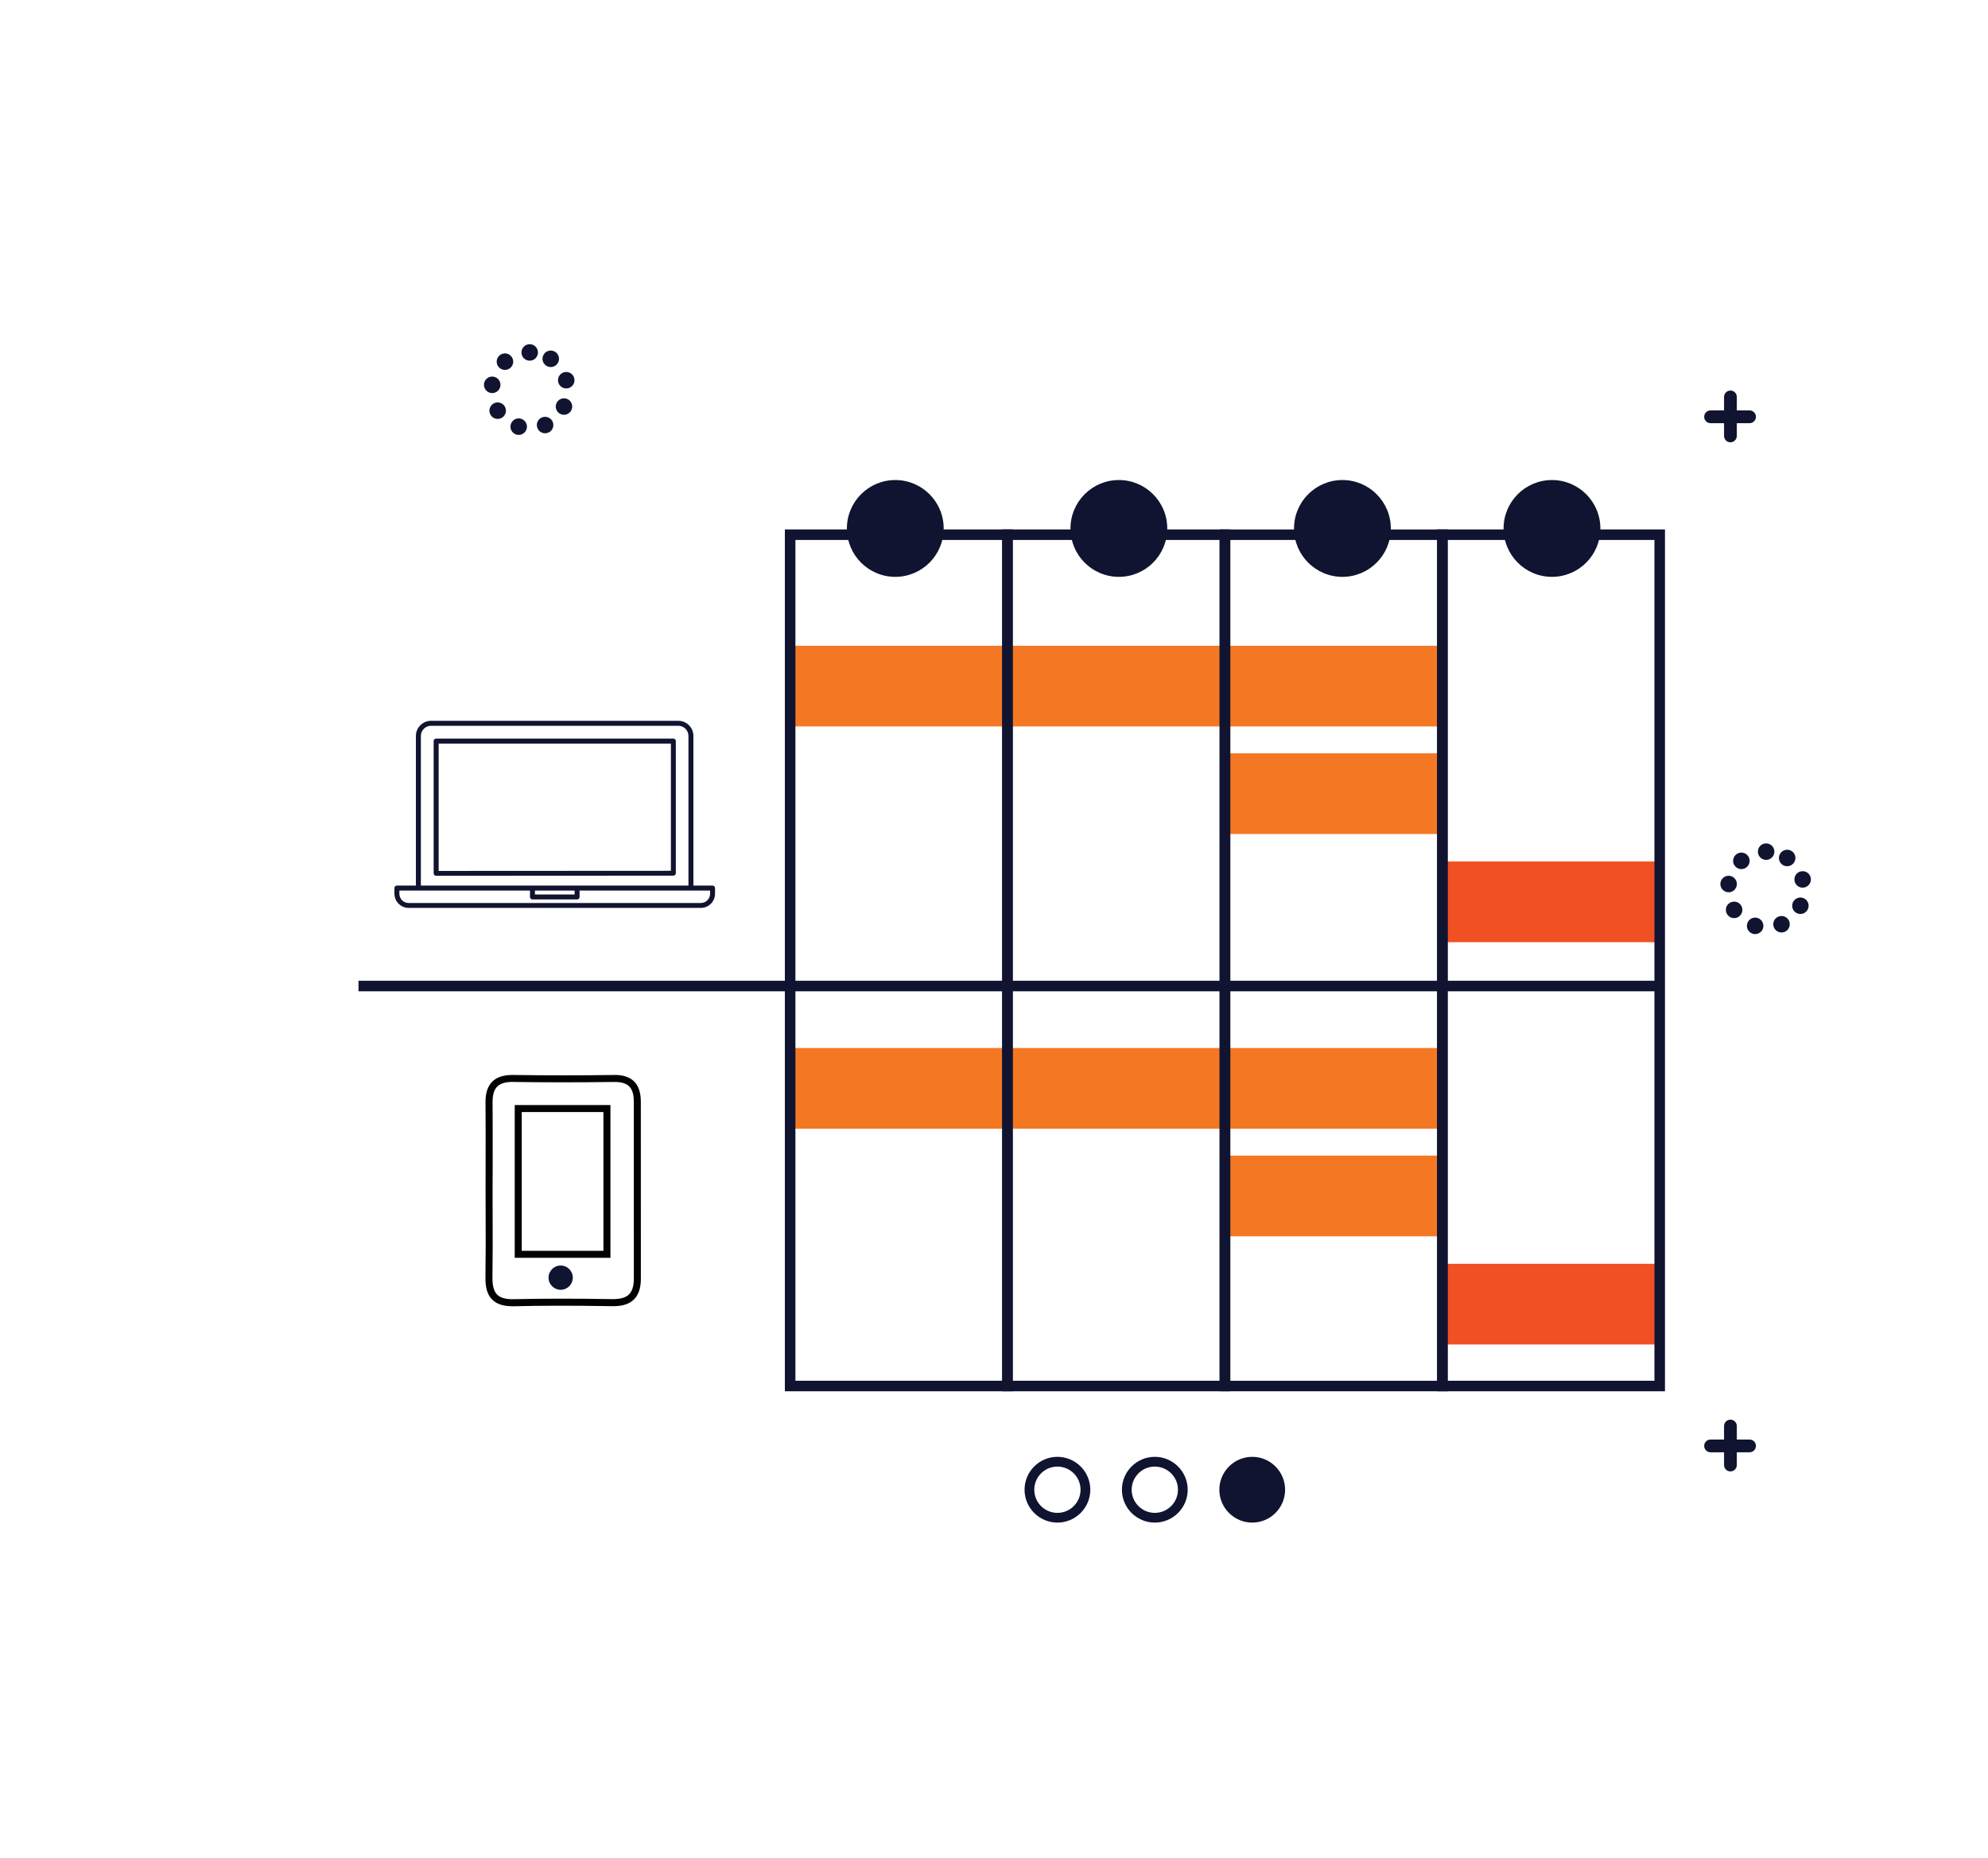
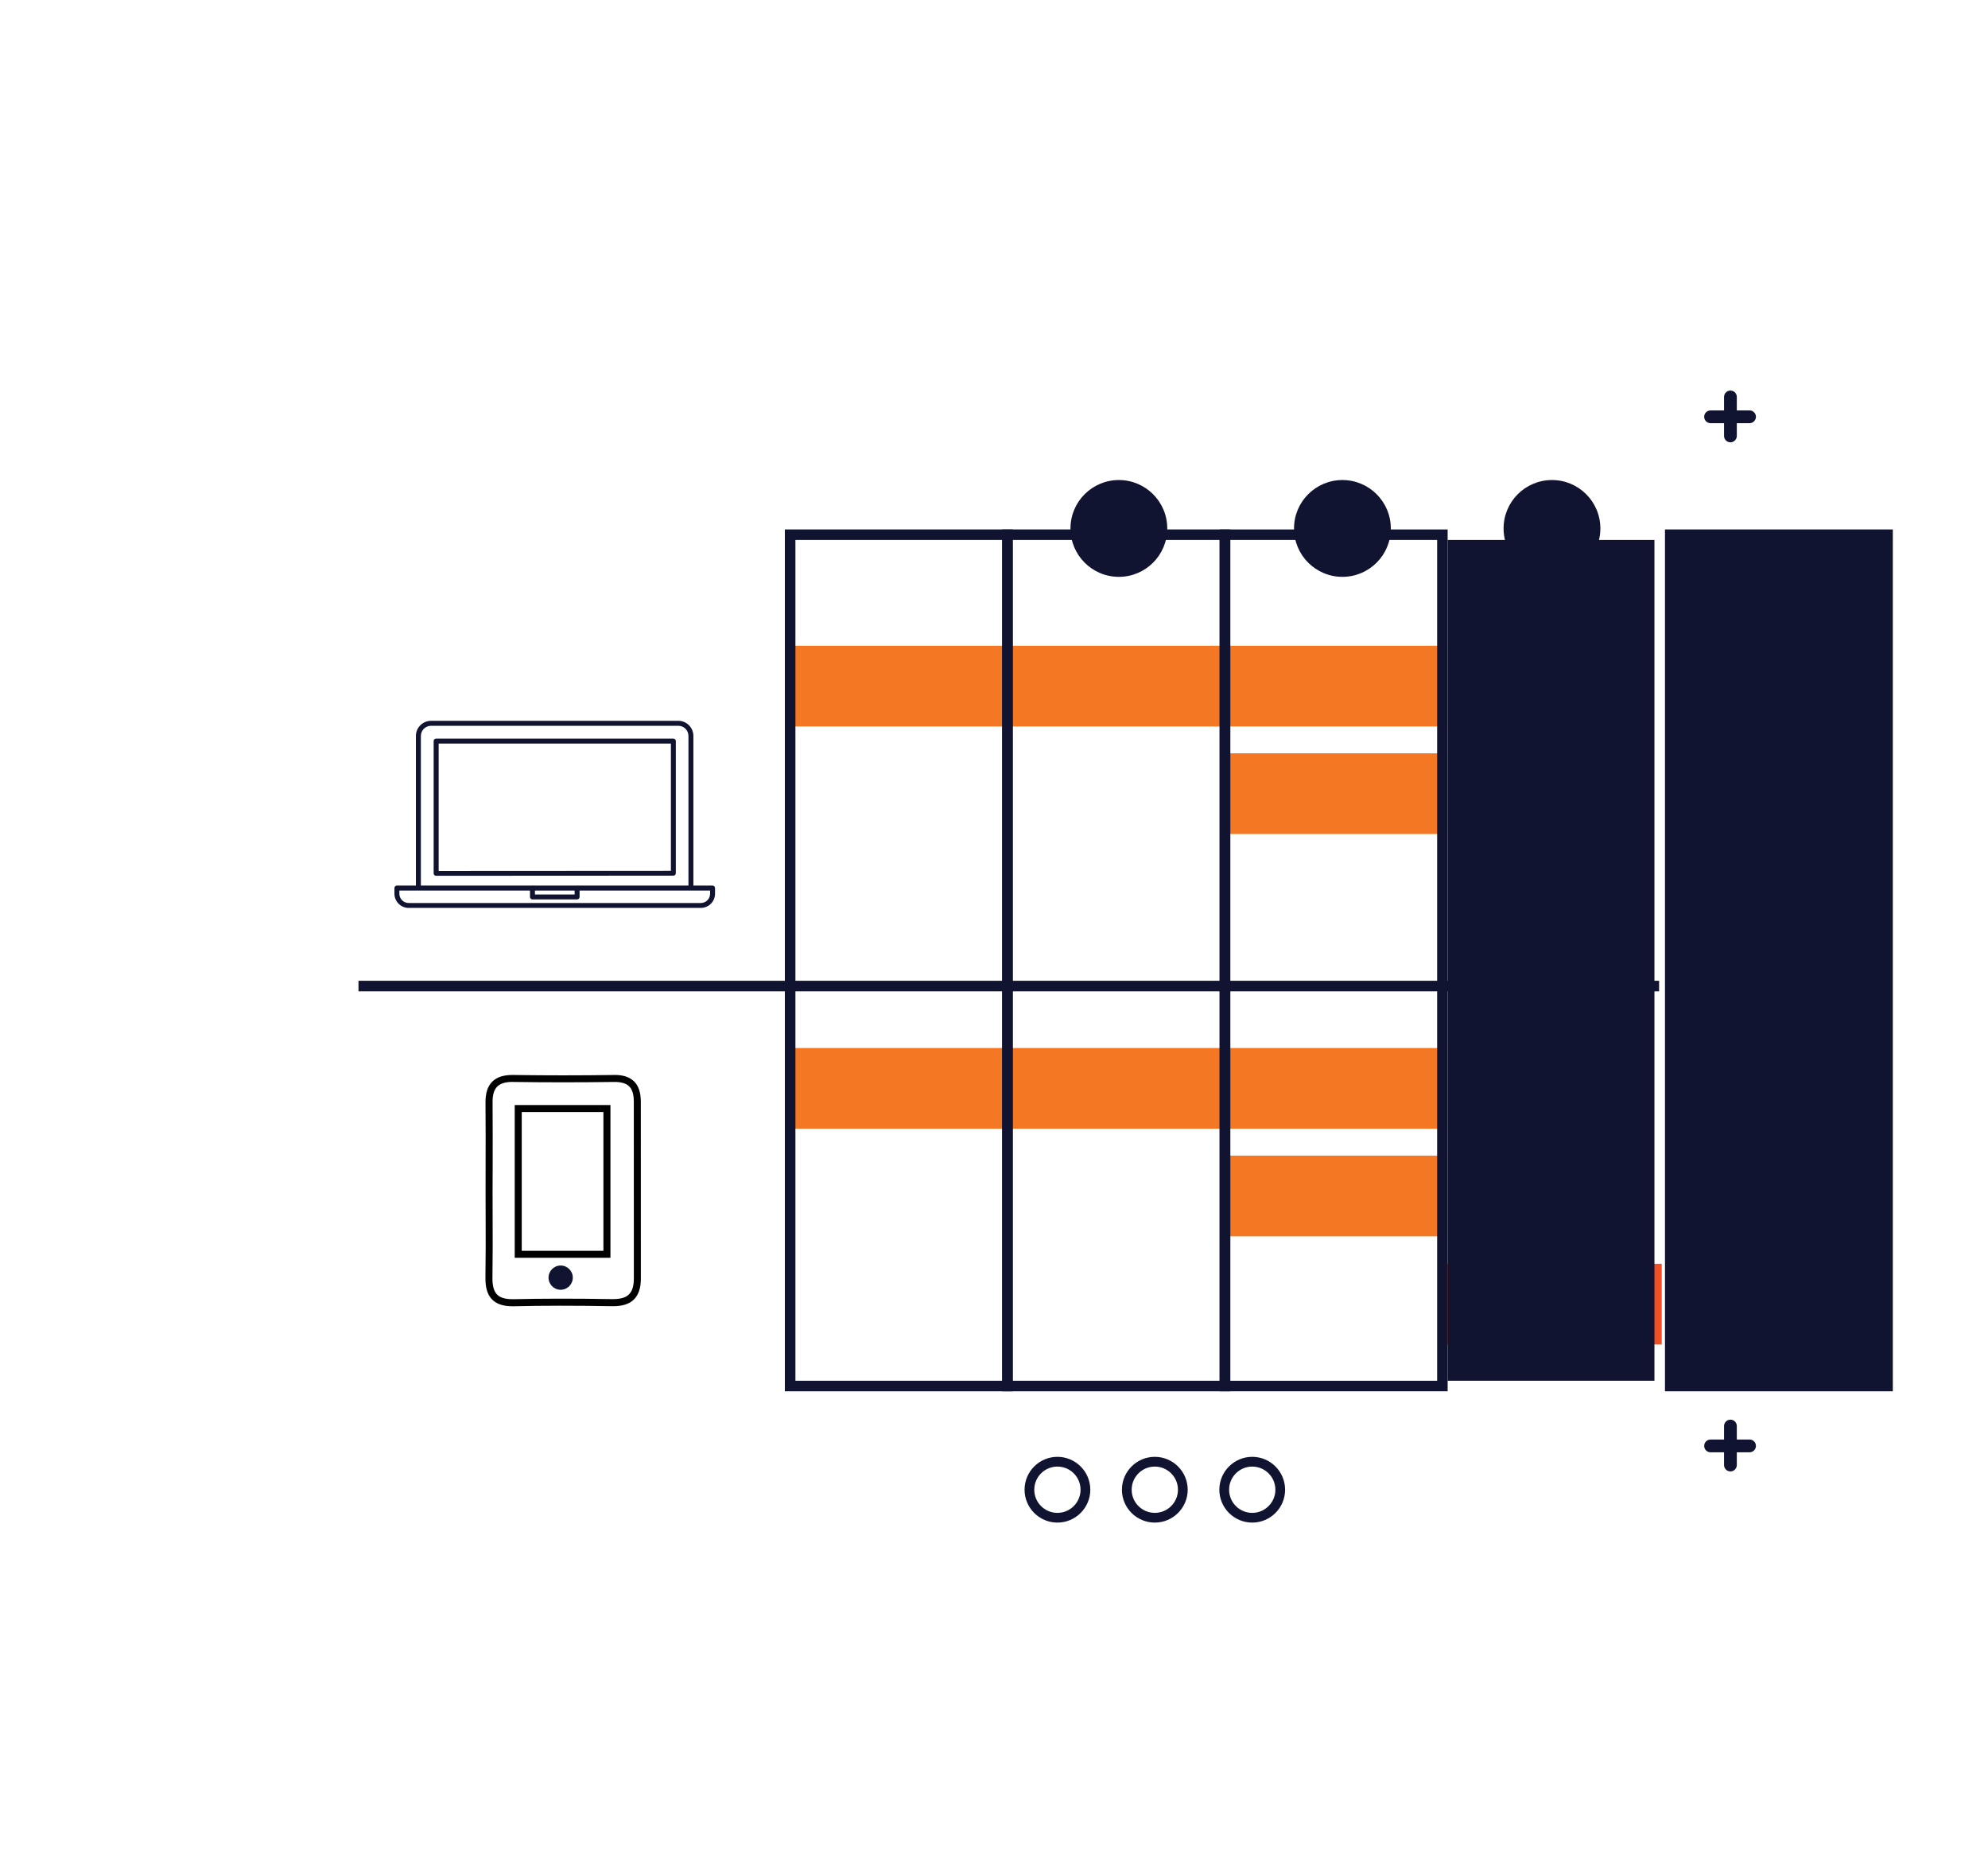
<svg xmlns="http://www.w3.org/2000/svg" version="1.1" id="Layer_1" x="0px" y="0px" viewBox="0 0 619.48 578.79" style="enable-background:new 0 0 619.48 578.79;" xml:space="preserve">
  <style type="text/css">
	.st0{fill:#101430;}
	.st1{fill:#F47823;}
	.st2{fill:#F05023;}
	.st3{fill:#010101;}
</style>
  <g>
    <path class="st0" d="M546.18,290.9c-1.36-0.41-2.13-1.84-1.72-3.2l0,0c0.41-1.36,1.84-2.13,3.2-1.72l0,0   c1.36,0.41,2.13,1.84,1.72,3.2l0,0c-0.33,1.11-1.36,1.83-2.46,1.83l0,0C546.67,291.02,546.42,290.98,546.18,290.9z M552.79,288.98   c-0.58-1.3,0-2.82,1.3-3.39l0,0c0,0,0,0,0,0l0,0c1.3-0.58,2.82,0.01,3.4,1.3l0,0c0.58,1.3-0.01,2.82-1.3,3.39l0,0   c-0.34,0.15-0.69,0.22-1.04,0.22l0,0C554.16,290.5,553.22,289.94,552.79,288.98z M538.2,284.84L538.2,284.84   c-0.76-1.2-0.41-2.79,0.79-3.55l0,0c1.2-0.76,2.79-0.41,3.55,0.79l0,0c0.76,1.2,0.41,2.79-0.79,3.55l0,0   c-0.43,0.27-0.9,0.4-1.38,0.4l0,0C539.52,286.03,538.68,285.61,538.2,284.84z M559.93,284.5c-1.29-0.61-1.83-2.14-1.23-3.42l0,0   c0.61-1.28,2.14-1.83,3.42-1.23l0,0c1.28,0.61,1.83,2.14,1.22,3.42l0,0c-0.44,0.93-1.36,1.47-2.33,1.47l0,0   C560.66,284.75,560.29,284.67,559.93,284.5z M538.28,277.95c-1.4-0.21-2.37-1.51-2.17-2.92l0,0c0.21-1.4,1.51-2.38,2.92-2.17l0,0   c1.4,0.21,2.38,1.51,2.17,2.92l0,0c-0.19,1.28-1.29,2.2-2.54,2.2l0,0C538.53,277.97,538.41,277.97,538.28,277.95z M559.25,274.66   c-0.38-1.37,0.42-2.79,1.79-3.16l0,0c1.37-0.38,2.79,0.42,3.16,1.79l0,0c0.38,1.37-0.42,2.79-1.79,3.16l0,0   c-0.23,0.06-0.46,0.09-0.69,0.09l0,0C560.6,276.54,559.57,275.8,559.25,274.66z M540.68,269.87c-0.93-1.08-0.81-2.7,0.27-3.63l0,0   c1.08-0.93,2.7-0.81,3.63,0.27l0,0c0.93,1.08,0.81,2.7-0.27,3.62l0,0c-0.49,0.42-1.08,0.63-1.68,0.63l0,0   C541.91,270.76,541.19,270.46,540.68,269.87z M555.47,269.44c-1.18-0.79-1.5-2.38-0.71-3.57l0,0c0.79-1.18,2.38-1.5,3.57-0.71l0,0   c1.18,0.79,1.5,2.38,0.71,3.56l0,0c-0.5,0.74-1.31,1.14-2.14,1.14l0,0C556.41,269.87,555.91,269.73,555.47,269.44z M547.77,265.32   c0-1.42,1.15-2.57,2.57-2.57l0,0c1.42,0,2.57,1.15,2.57,2.57l0,0c0,1.42-1.15,2.57-2.57,2.57l0,0   C548.93,267.89,547.77,266.74,547.77,265.32z" />
  </g>
  <g>
-     <path class="st0" d="M160.89,135.38c-1.36-0.41-2.13-1.84-1.72-3.2l0,0c0.41-1.36,1.84-2.13,3.2-1.72l0,0   c1.36,0.41,2.13,1.84,1.72,3.2l0,0c-0.33,1.11-1.36,1.83-2.46,1.83l0,0C161.39,135.5,161.14,135.46,160.89,135.38z M167.51,133.46   c-0.58-1.3,0-2.82,1.3-3.39l0,0c0,0,0,0,0,0l0,0c1.3-0.58,2.82,0.01,3.4,1.3l0,0c0.58,1.3-0.01,2.82-1.3,3.39l0,0   c-0.34,0.15-0.69,0.22-1.04,0.22l0,0C168.87,134.99,167.93,134.42,167.51,133.46z M152.91,129.32L152.91,129.32   c-0.76-1.2-0.41-2.79,0.79-3.55l0,0c1.2-0.76,2.79-0.41,3.55,0.79l0,0c0.76,1.2,0.41,2.79-0.79,3.55l0,0   c-0.43,0.27-0.9,0.4-1.38,0.4l0,0C154.23,130.51,153.4,130.09,152.91,129.32z M174.65,128.98c-1.29-0.61-1.83-2.14-1.23-3.42l0,0   c0.61-1.28,2.14-1.83,3.42-1.23l0,0c1.28,0.61,1.83,2.14,1.22,3.42l0,0c-0.44,0.93-1.36,1.47-2.33,1.47l0,0   C175.38,129.23,175,129.15,174.65,128.98z M153,122.43c-1.4-0.21-2.37-1.51-2.17-2.92l0,0c0.21-1.4,1.51-2.38,2.92-2.17l0,0   c1.4,0.21,2.38,1.51,2.17,2.92l0,0c-0.19,1.28-1.29,2.2-2.54,2.2l0,0C153.25,122.46,153.12,122.45,153,122.43z M173.97,119.14   c-0.38-1.37,0.42-2.79,1.79-3.16l0,0c1.37-0.38,2.79,0.42,3.16,1.79l0,0c0.38,1.37-0.42,2.79-1.79,3.16l0,0   c-0.23,0.06-0.46,0.09-0.69,0.09l0,0C175.32,121.02,174.28,120.28,173.97,119.14z M155.4,114.35c-0.93-1.08-0.81-2.7,0.27-3.63l0,0   c1.08-0.93,2.7-0.81,3.63,0.27l0,0c0.93,1.08,0.81,2.7-0.27,3.62l0,0c-0.49,0.42-1.08,0.63-1.68,0.63l0,0   C156.62,115.24,155.9,114.94,155.4,114.35z M170.19,113.92c-1.18-0.79-1.5-2.38-0.71-3.57l0,0c0.79-1.18,2.38-1.5,3.57-0.71l0,0   c1.18,0.79,1.5,2.38,0.71,3.56l0,0c-0.5,0.74-1.31,1.15-2.14,1.15l0,0C171.12,114.35,170.62,114.21,170.19,113.92z M162.49,109.8   c0-1.42,1.15-2.57,2.57-2.57l0,0c1.42,0,2.57,1.15,2.57,2.57l0,0c0,1.42-1.15,2.57-2.57,2.57l0,0   C163.64,112.37,162.49,111.22,162.49,109.8z" />
-   </g>
+     </g>
  <g>
    <g>
      <path class="st0" d="M539.22,458.41c-1.1,0-1.99-0.89-1.99-1.99v-12.15c0-1.1,0.89-1.99,1.99-1.99c1.1,0,1.99,0.89,1.99,1.99    v12.15C541.2,457.52,540.31,458.41,539.22,458.41z" />
    </g>
    <g>
      <path class="st0" d="M545.18,452.45h-12.15c-1.1,0-1.99-0.89-1.99-1.99c0-1.1,0.89-1.99,1.99-1.99h12.15    c1.1,0,1.99,0.89,1.99,1.99C547.16,451.56,546.27,452.45,545.18,452.45z" />
    </g>
  </g>
  <g>
    <path class="st0" d="M539.22,137.8c-1.1,0-1.99-0.89-1.99-1.99v-12.15c0-1.1,0.89-1.99,1.99-1.99c1.1,0,1.99,0.89,1.99,1.99v12.15   C541.2,136.91,540.31,137.8,539.22,137.8z" />
  </g>
  <g>
    <path class="st0" d="M545.18,131.84h-12.15c-1.1,0-1.99-0.89-1.99-1.99c0-1.1,0.89-1.99,1.99-1.99h12.15c1.1,0,1.99,0.89,1.99,1.99   C547.16,130.95,546.27,131.84,545.18,131.84z" />
  </g>
  <g>
    <g>
      <g>
        <g>
          <path class="st0" d="M329.5,453.86c-5.65,0-10.24,4.6-10.24,10.25c0,5.65,4.6,10.24,10.24,10.24c5.65,0,10.25-4.6,10.25-10.24      C339.75,458.46,335.15,453.86,329.5,453.86z M329.5,471.32c-3.98,0-7.21-3.23-7.21-7.21c0-3.98,3.23-7.21,7.21-7.21      c3.98,0,7.21,3.23,7.21,7.21C336.71,468.08,333.48,471.32,329.5,471.32z" />
        </g>
      </g>
    </g>
  </g>
  <g>
    <g>
      <g>
        <g>
-           <circle class="st0" cx="390.82" cy="464.11" r="8.73" />
-         </g>
+           </g>
      </g>
    </g>
  </g>
  <g>
    <g>
      <g>
        <g>
          <path class="st0" d="M359.85,453.86c-5.65,0-10.25,4.6-10.25,10.25c0,5.65,4.6,10.24,10.25,10.24c5.65,0,10.25-4.6,10.25-10.24      C370.1,458.46,365.5,453.86,359.85,453.86z M359.85,471.32c-3.98,0-7.21-3.23-7.21-7.21c0-3.98,3.23-7.21,7.21-7.21      c3.98,0,7.21,3.23,7.21,7.21C367.06,468.08,363.83,471.32,359.85,471.32z" />
        </g>
      </g>
    </g>
  </g>
  <g>
    <g>
      <g>
        <g>
          <path class="st0" d="M390.21,453.86c-5.65,0-10.25,4.6-10.25,10.25c0,5.65,4.6,10.24,10.25,10.24c5.65,0,10.24-4.6,10.24-10.24      C400.45,458.46,395.86,453.86,390.21,453.86z M390.21,471.32c-3.98,0-7.21-3.23-7.21-7.21c0-3.98,3.23-7.21,7.21-7.21      c3.98,0,7.21,3.23,7.21,7.21C397.42,468.08,394.18,471.32,390.21,471.32z" />
        </g>
      </g>
    </g>
  </g>
  <g>
    <path class="st0" d="M218.38,282.85h-91.04c-2.44,0-4.43-1.99-4.43-4.43v-1.76c0-0.43,0.35-0.77,0.77-0.77h98.36   c0.43,0,0.77,0.35,0.77,0.77v1.76C222.82,280.87,220.83,282.85,218.38,282.85z M124.45,277.44v0.99c0,1.59,1.29,2.89,2.89,2.89   h91.04c1.59,0,2.89-1.29,2.89-2.89v-0.99H124.45z" />
  </g>
  <g>
    <path class="st0" d="M179.83,280.21h-13.91c-0.43,0-0.77-0.35-0.77-0.77v-2.68c0-0.43,0.35-0.77,0.77-0.77   c0.43,0,0.77,0.35,0.77,0.77v1.91h12.37v-1.91c0-0.43,0.35-0.77,0.77-0.77c0.43,0,0.77,0.35,0.77,0.77v2.68   C180.6,279.86,180.25,280.21,179.83,280.21z" />
  </g>
  <g>
    <path class="st0" d="M130.37,277.16c-0.43,0-0.77-0.35-0.77-0.77v-47.11c0-2.6,2.12-4.72,4.73-4.72h77.03   c2.6,0,4.71,2.12,4.71,4.72v46.65c0,0.43-0.35,0.77-0.77,0.77c-0.43,0-0.77-0.35-0.77-0.77v-46.65c0-1.75-1.42-3.17-3.16-3.17   h-77.03c-1.76,0-3.19,1.42-3.19,3.17v47.11C131.14,276.81,130.79,277.16,130.37,277.16z" />
  </g>
  <g>
    <path class="st0" d="M135.91,272.84c-0.2,0-0.4-0.06-0.55-0.21c-0.14-0.15-0.23-0.32-0.23-0.53v-41.23c0-0.43,0.35-0.77,0.77-0.77   h73.92c0.43,0,0.77,0.35,0.77,0.77v41.18c0,0.43-0.35,0.75-0.77,0.75L135.91,272.84L135.91,272.84z M136.69,231.65v39.68   l72.37-0.04v-39.64H136.69z" />
  </g>
  <g>
    <rect x="245.32" y="201.18" class="st1" width="205.09" height="25.14" />
  </g>
  <g>
    <rect x="382.31" y="234.69" class="st1" width="66.86" height="25.14" />
  </g>
  <g>
-     <rect x="448.85" y="268.39" class="st2" width="68.96" height="25.14" />
-   </g>
+     </g>
  <g>
    <rect x="245.32" y="326.5" class="st1" width="205.09" height="25.14" />
  </g>
  <g>
    <rect x="382.31" y="360.02" class="st1" width="66.87" height="25.14" />
  </g>
  <g>
    <rect x="448.85" y="393.72" class="st2" width="68.96" height="25.14" />
  </g>
  <g>
    <rect x="111.71" y="305.55" class="st0" width="405.28" height="3.28" />
  </g>
  <g>
    <path class="st0" d="M315.57,433.44h-71v-268.5h71V433.44z M247.86,430.16h64.44V168.22h-64.44V430.16z" />
  </g>
  <g>
    <path class="st0" d="M383.29,433.44h-71v-268.5h71V433.44z M315.57,430.16h64.44V168.22h-64.44V430.16z" />
  </g>
  <g>
    <path class="st0" d="M451.1,433.44h-71v-268.5h71V433.44z M383.39,430.16h64.44V168.22h-64.44V430.16z" />
  </g>
  <g>
-     <path class="st0" d="M518.82,433.44h-71v-268.5h71V433.44z M451.1,430.16h64.44V168.22H451.1V430.16z" />
+     <path class="st0" d="M518.82,433.44v-268.5h71V433.44z M451.1,430.16h64.44V168.22H451.1V430.16z" />
  </g>
  <g>
-     <circle class="st0" cx="278.98" cy="164.63" r="15.08" />
-   </g>
+     </g>
  <g>
    <circle class="st0" cx="348.65" cy="164.63" r="15.08" />
  </g>
  <g>
    <circle class="st0" cx="418.31" cy="164.63" r="15.08" />
  </g>
  <g>
    <circle class="st0" cx="483.61" cy="164.63" r="15.08" />
  </g>
  <g>
    <path class="st3" d="M159.69,406.95c-2.84,0-4.91-0.67-6.29-2.05c-1.51-1.49-2.18-3.7-2.13-6.95c0.1-6.34,0.08-12.78,0.06-19.02   l-0.02-7.88l0.01-7.58c0.01-6.66,0.03-13.32-0.03-19.98c-0.03-2.95,0.67-5.08,2.11-6.52c1.45-1.44,3.59-2.12,6.56-2.07   c10.16,0.15,20.75,0.15,31.47,0c2.6-0.06,4.74,0.61,6.14,1.99c1.42,1.4,2.11,3.47,2.12,6.32c0.02,14.29,0.02,28.59,0.01,42.89   v12.26c0,2.92-0.71,5.05-2.18,6.49c-1.48,1.45-3.61,2.1-6.58,2.08c-11.95-0.2-21.74-0.2-30.81,0.02   C159.98,406.95,159.83,406.95,159.69,406.95z M153.49,371.04l0.02,7.88c0.02,6.24,0.04,12.7-0.06,19.05   c-0.04,2.58,0.44,4.34,1.48,5.37c1.02,1.01,2.73,1.46,5.15,1.41c9.1-0.21,18.92-0.22,30.89-0.02c2.38-0.02,3.97-0.44,5.01-1.46   c1.03-1.01,1.53-2.63,1.53-4.93v-12.26c0-14.29,0-28.59-0.01-42.89c0-2.24-0.48-3.8-1.46-4.76c-0.96-0.95-2.54-1.37-4.57-1.36   c-10.75,0.15-21.36,0.15-31.54,0c-2.31-0.07-3.97,0.44-4.98,1.43c-1,1-1.49,2.62-1.46,4.95c0.05,6.66,0.04,13.33,0.03,20   L153.49,371.04z M190.22,391.86h-29.83v-47.59h29.83V391.86z M162.58,389.67h25.45v-43.22h-25.45V389.67z" />
  </g>
  <g>
    <circle class="st0" cx="174.71" cy="398.04" r="3.78" />
  </g>
</svg>